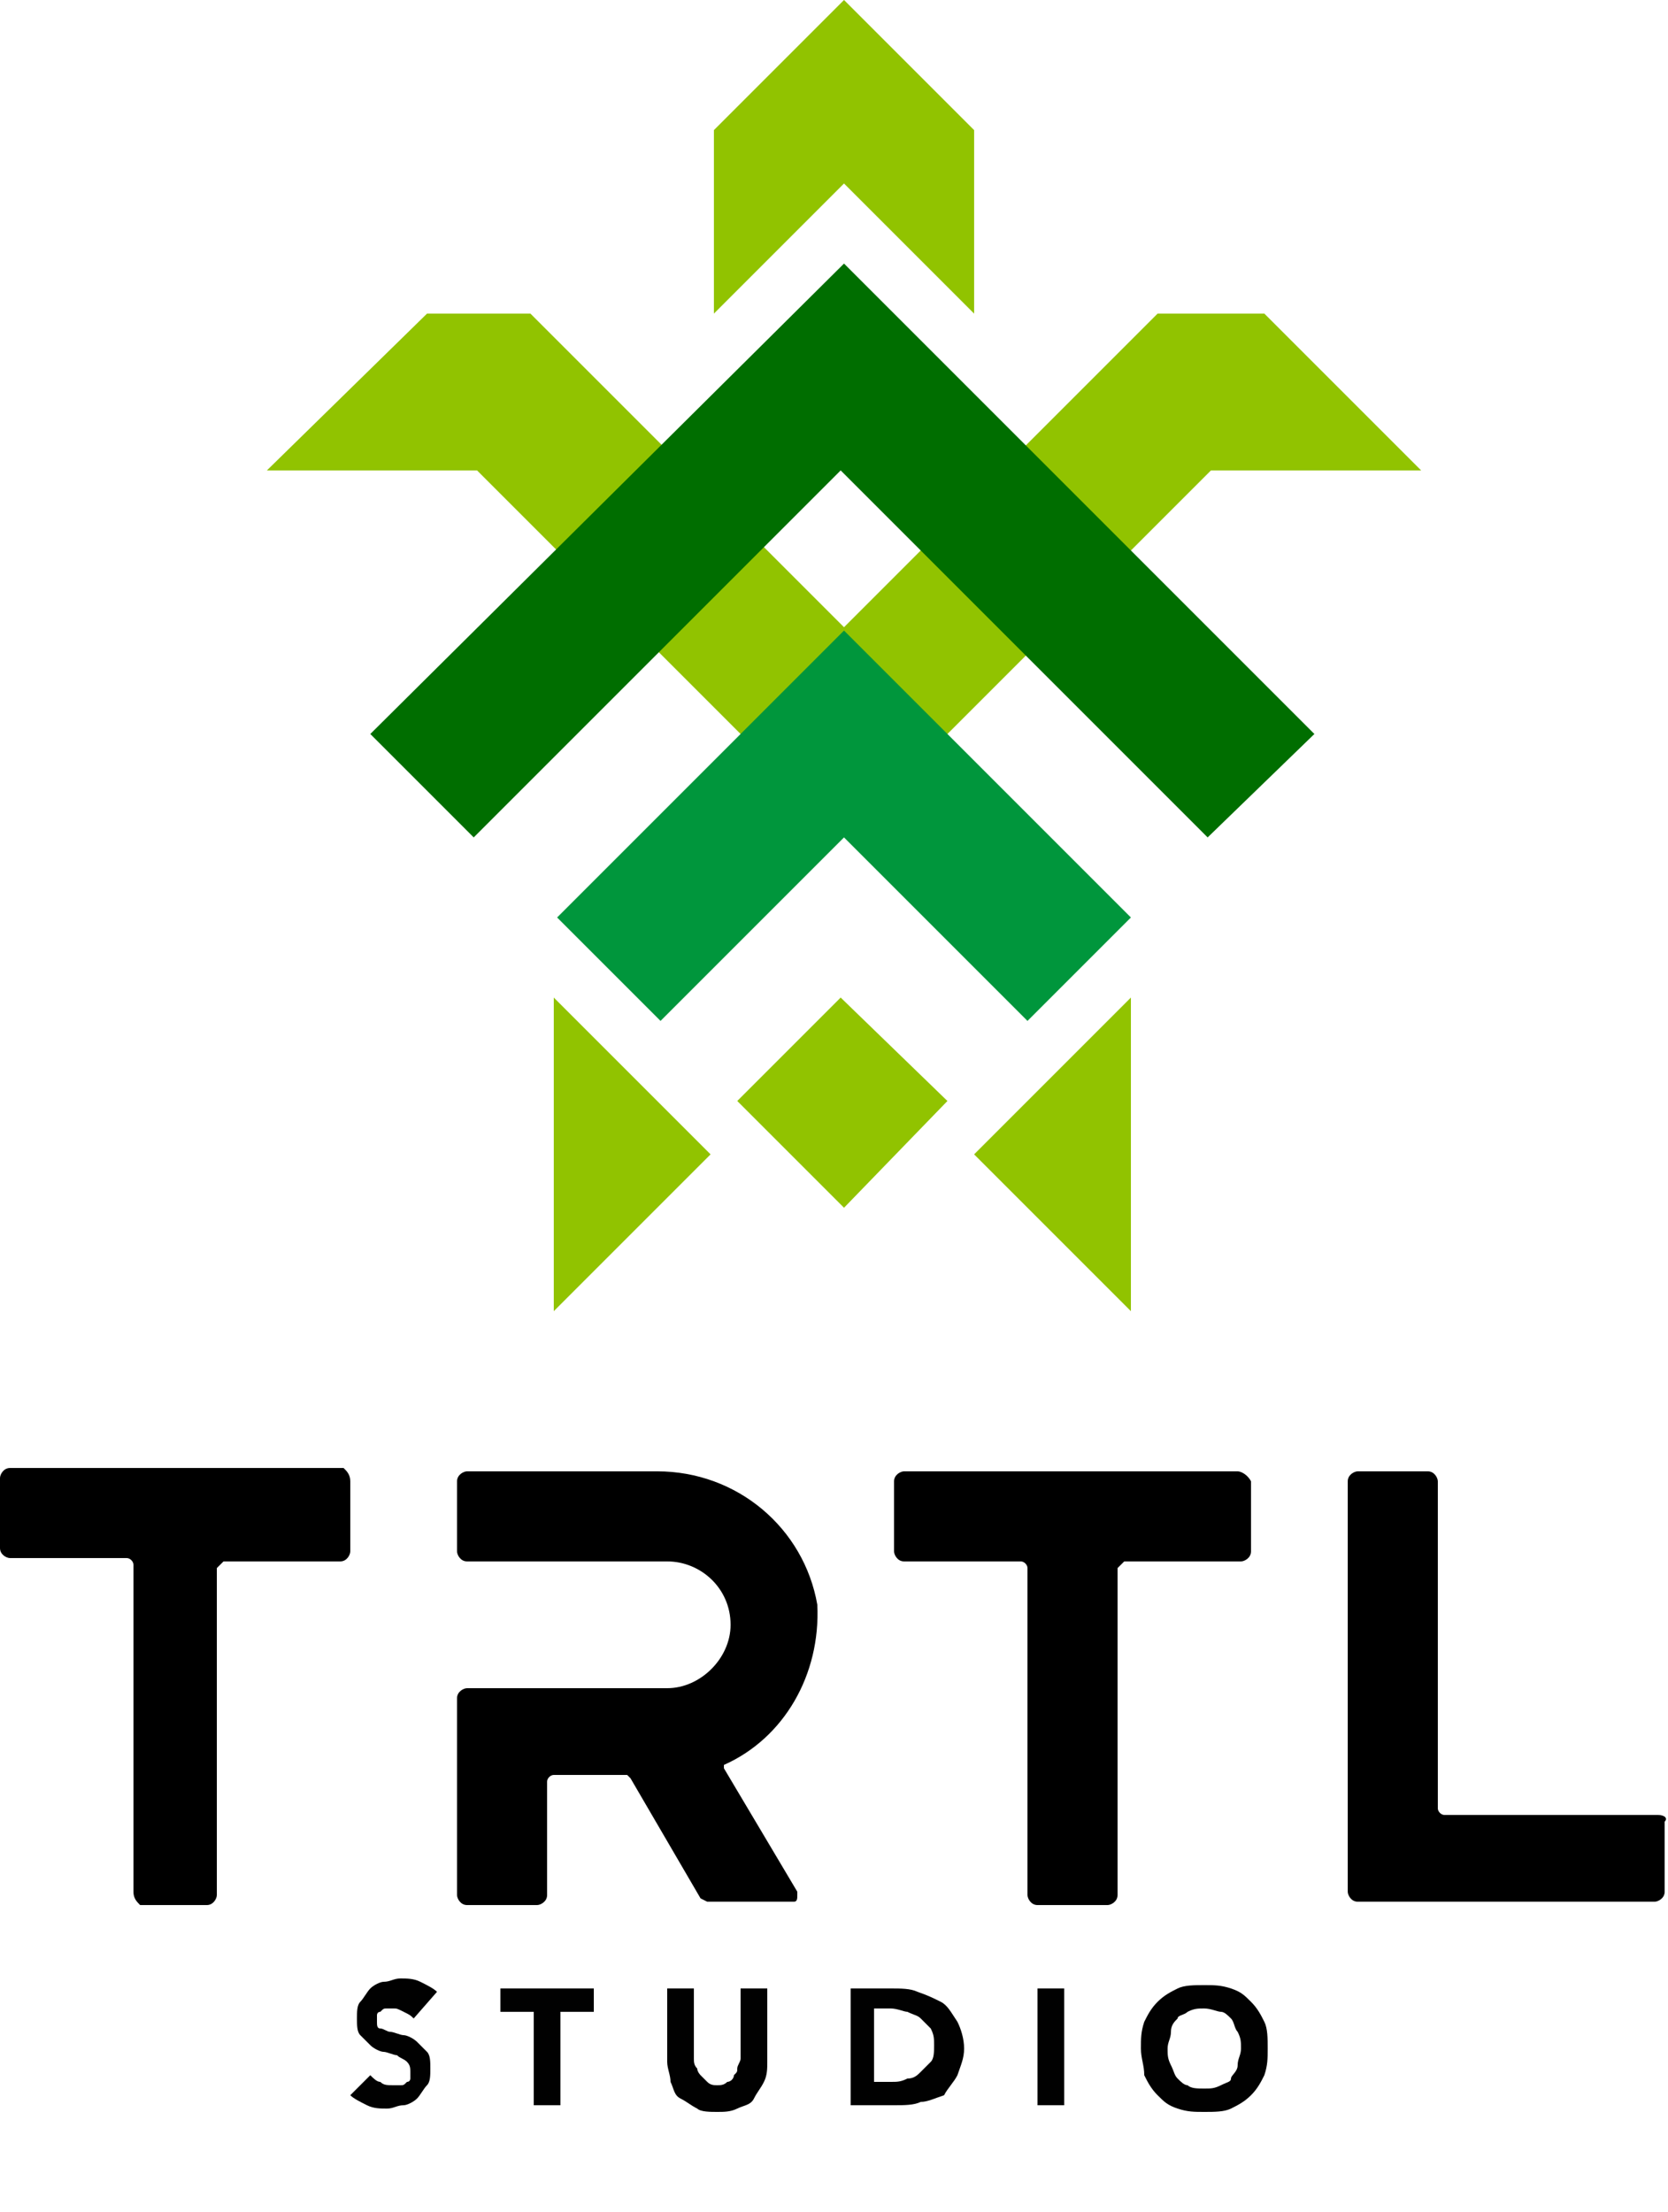
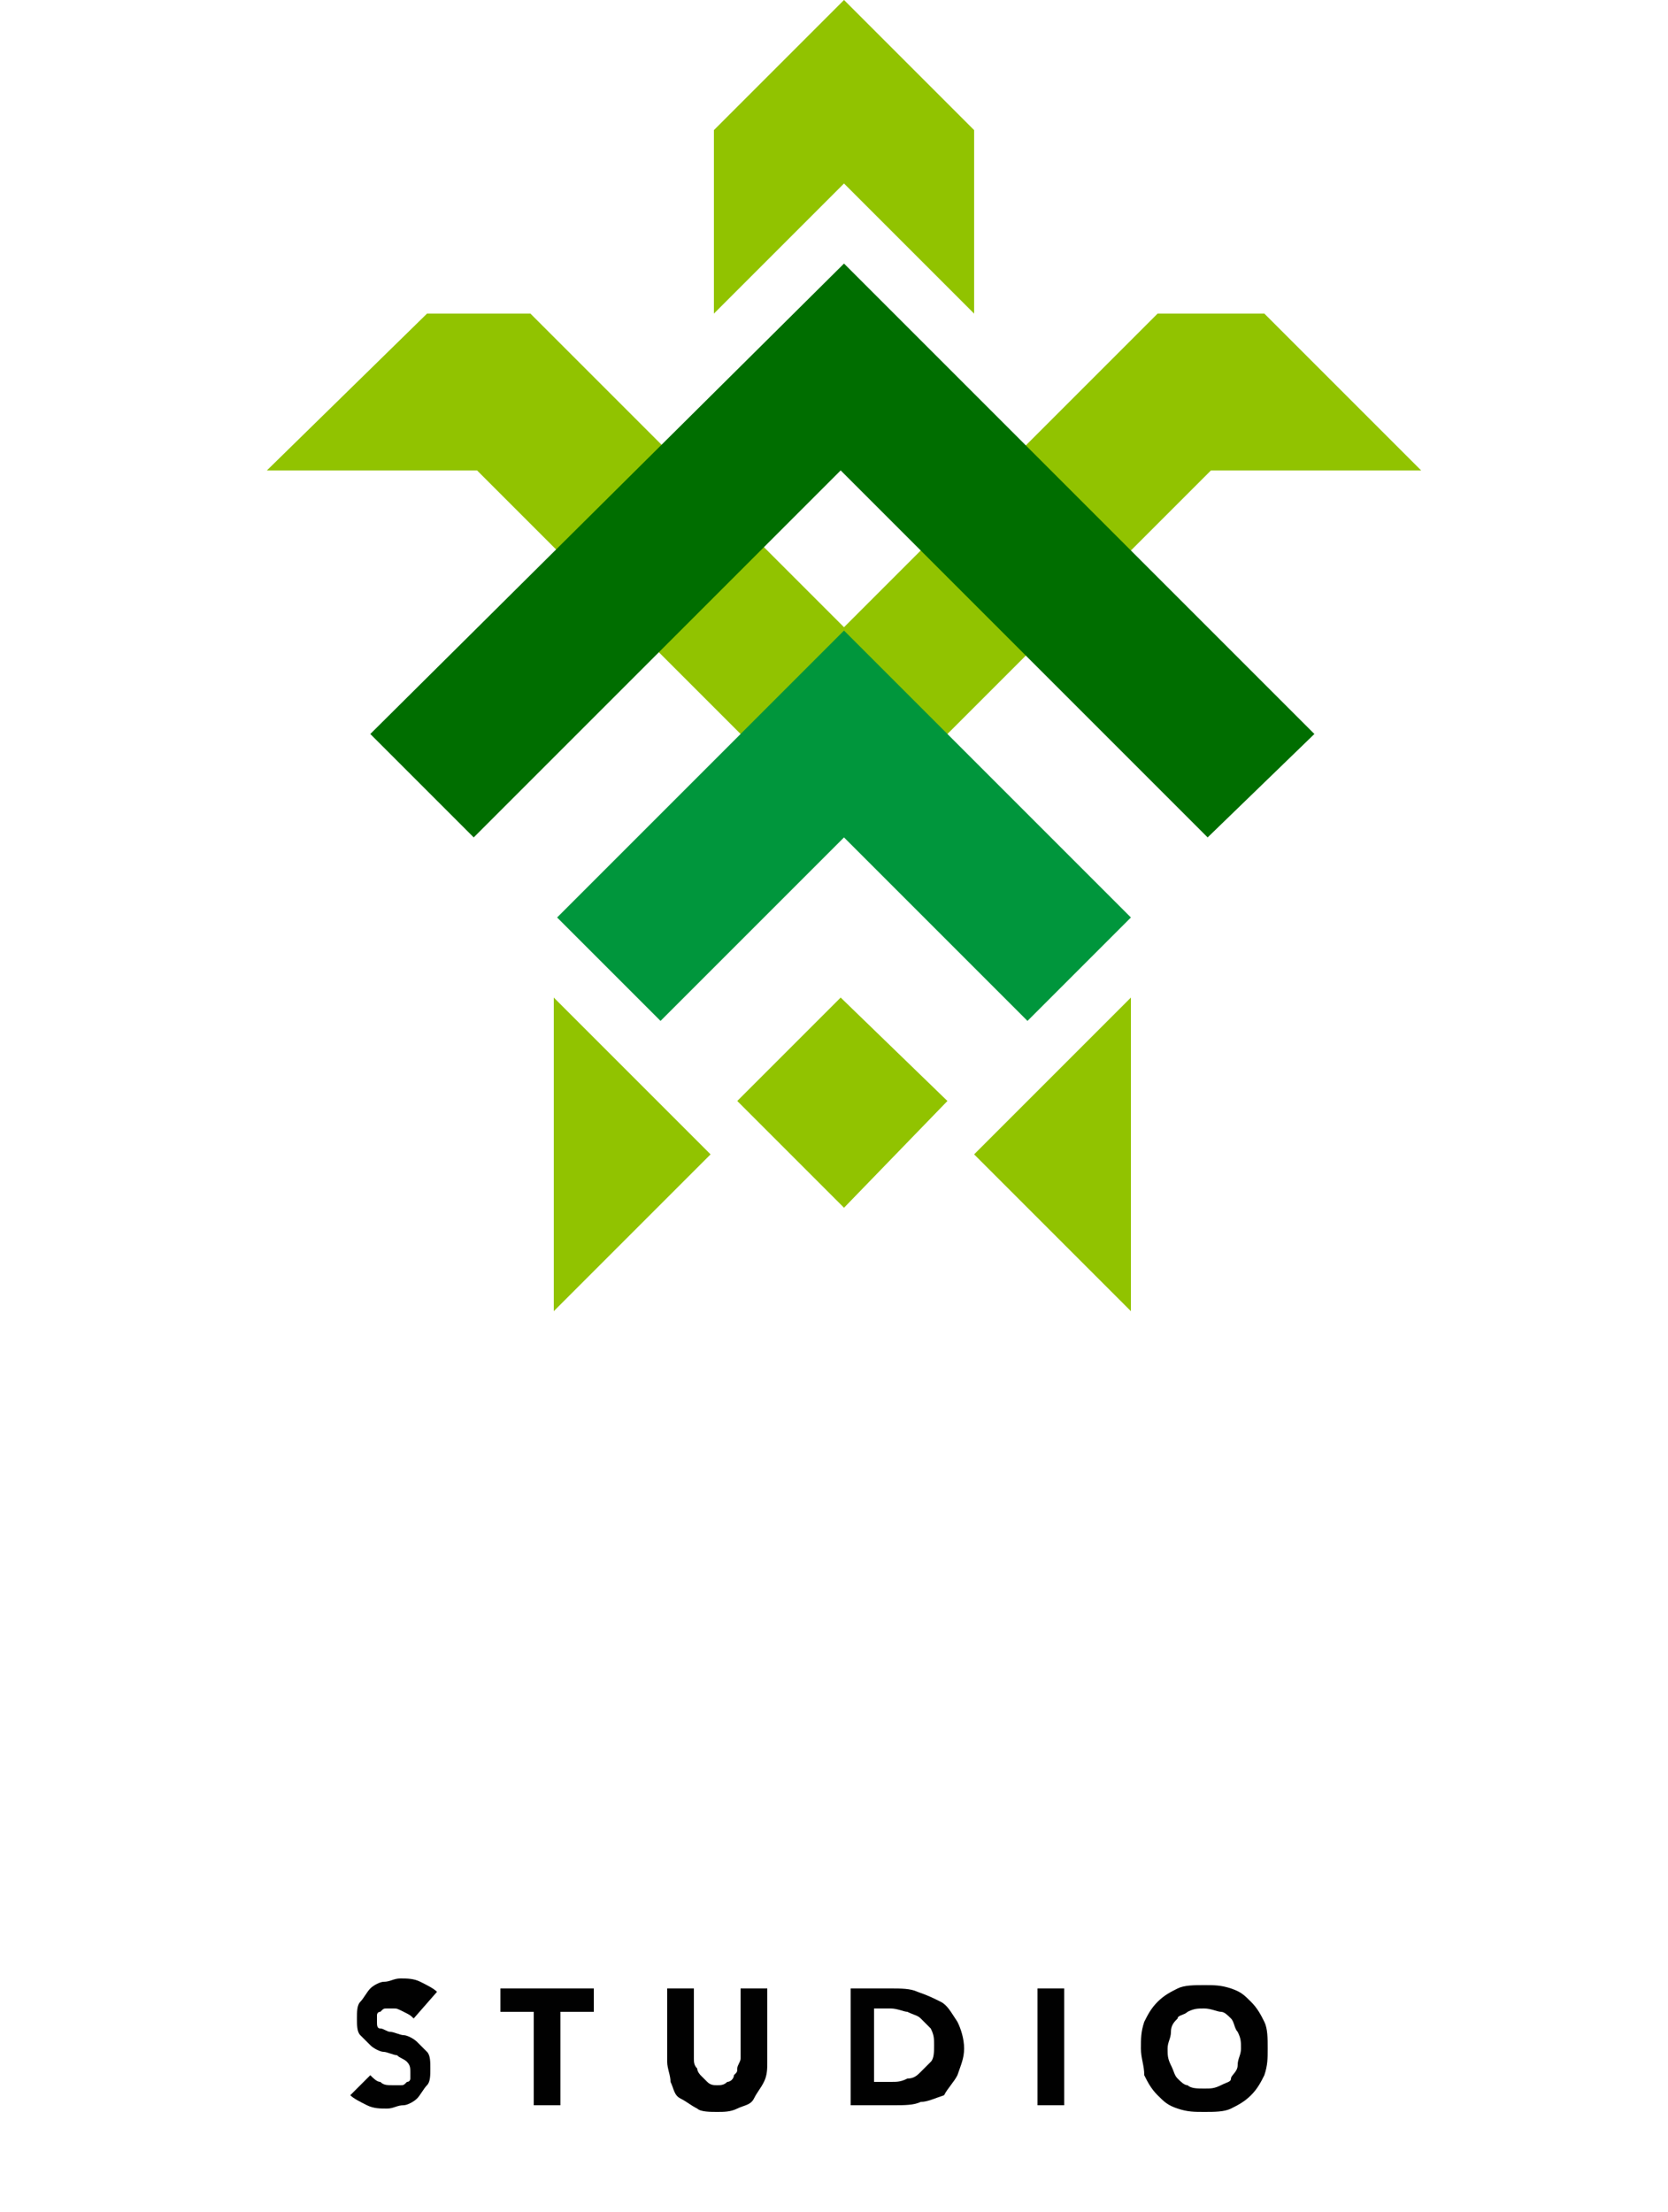
<svg xmlns="http://www.w3.org/2000/svg" version="1.1" id="Layer_1" x="0px" y="0px" viewBox="0 0 50 66.3" style="enable-background:new 0 0 50 66.3;" xml:space="preserve">
  <style type="text/css">
	.st0{fill:#91C300;}
	.st1{fill:#00963C;}
	.st2{fill:#006E00;}
	.st3{fill:#010101;}
</style>
  <g id="レイヤー_2">
    <g id="レイヤー_1-2">
      <g id="グループ_7">
-         <path id="パス_1" d="M10.5,44.4v2.1c0,0.1-0.1,0.3-0.3,0.3h0H6.7l-0.2,0.2v9.8c0,0.1-0.1,0.3-0.3,0.3h0H4.2     C4.1,57,4,56.9,4,56.7v-9.8c0-0.1-0.1-0.2-0.2-0.2H0.3c-0.1,0-0.3-0.1-0.3-0.3c0,0,0,0,0,0l0,0v-2.1c0-0.1,0.1-0.3,0.3-0.3     c0,0,0,0,0,0h10C10.4,44.1,10.5,44.2,10.5,44.4z M24.5,48.1c-0.4-2.3-2.4-4-4.8-4H14c-0.1,0-0.3,0.1-0.3,0.3l0,0l0,0v2.1     c0,0.1,0.1,0.3,0.3,0.3h0h6c1,0,1.9,0.8,1.9,1.9c0,0,0,0,0,0l0,0l0,0c0,1-0.9,1.9-1.9,1.9c0,0,0,0,0,0h-6c-0.1,0-0.3,0.1-0.3,0.3     l0,0l0,0v5.9c0,0.1,0.1,0.3,0.3,0.3h2.1c0.1,0,0.3-0.1,0.3-0.3v-3.4c0-0.1,0.1-0.2,0.2-0.2h2.2l0.1,0.1l2.1,3.6l0.2,0.1h2.6     c0.1,0,0.1-0.1,0.1-0.2c0,0,0-0.1,0-0.1L21.7,53l0,0c0,0,0-0.1,0-0.1c0,0,0,0,0,0l0,0C23.5,52.1,24.6,50.2,24.5,48.1L24.5,48.1z      M37.1,44.1h-10c-0.1,0-0.3,0.1-0.3,0.3l0,0l0,0v2.1c0,0.1,0.1,0.3,0.3,0.3l0,0h3.5c0.1,0,0.2,0.1,0.2,0.2v9.8     c0,0.1,0.1,0.3,0.3,0.3l0,0h2.1c0.1,0,0.3-0.1,0.3-0.3l0,0l0,0v-9.8l0.2-0.2h3.5c0.1,0,0.3-0.1,0.3-0.3l0,0l0,0v-2.1     C37.4,44.2,37.2,44.1,37.1,44.1L37.1,44.1L37.1,44.1L37.1,44.1z M49.7,54.4h-6.4c-0.1,0-0.2-0.1-0.2-0.2l0,0v-9.8     c0-0.1-0.1-0.3-0.3-0.3l0,0h-2.1c-0.1,0-0.3,0.1-0.3,0.3l0,0v12.3c0,0.1,0.1,0.3,0.3,0.3h8.9c0.1,0,0.3-0.1,0.3-0.3l0,0l0,0v-2.1     C50,54.5,49.9,54.4,49.7,54.4L49.7,54.4z" />
        <g id="グループ_99">
          <path id="パス_30" class="st0" d="M28.4,33l-3.1,3.2L22.1,33l3.1-3.1L28.4,33z" />
          <path id="パス_31" class="st0" d="M37.9,9.4h-3.2l-9.4,9.4l-9.4-9.4h-3.1L8,14.1h6.3l7.9,7.9l3.1,3.1l11-11h6.3L37.9,9.4z" />
          <g id="グループ_67">
            <path id="パス_32" class="st1" d="M33.9,27.5l-8.6-8.6l-8.6,8.6l3.1,3.1l5.5-5.5l5.5,5.5L33.9,27.5z" />
          </g>
          <path id="パス_33" class="st2" d="M39.4,22L25.3,7.9L11.1,22l3.1,3.1l11-11l11,11L39.4,22z" />
          <path id="パス_34" class="st0" d="M21.4,9.4l3.9-3.9l3.9,3.9V3.9L25.3,0l-3.9,3.9V9.4z" />
          <path id="パス_35" class="st0" d="M16.6,29.9v9.4l4.7-4.7L16.6,29.9z" />
          <path id="パス_36" class="st0" d="M33.9,29.9v9.4l-4.7-4.7L33.9,29.9z" />
        </g>
        <g>
          <path class="st3" d="M12.4,60.5c-0.1-0.1-0.1-0.1-0.3-0.2s-0.2-0.1-0.3-0.1c-0.1,0-0.1,0-0.2,0c-0.1,0-0.1,0-0.2,0.1      c-0.1,0-0.1,0.1-0.1,0.1c0,0,0,0.1,0,0.2c0,0.1,0,0.2,0.1,0.2s0.2,0.1,0.3,0.1s0.3,0.1,0.4,0.1s0.3,0.1,0.4,0.2s0.2,0.2,0.3,0.3      c0.1,0.1,0.1,0.3,0.1,0.5c0,0.2,0,0.4-0.1,0.5c-0.1,0.1-0.2,0.3-0.3,0.4s-0.3,0.2-0.4,0.2c-0.2,0-0.3,0.1-0.5,0.1      c-0.2,0-0.4,0-0.6-0.1c-0.2-0.1-0.4-0.2-0.5-0.3l0.6-0.6c0.1,0.1,0.2,0.2,0.3,0.2c0.1,0.1,0.2,0.1,0.4,0.1c0.1,0,0.1,0,0.2,0      c0.1,0,0.1,0,0.2-0.1c0.1,0,0.1-0.1,0.1-0.1c0,0,0-0.1,0-0.2c0-0.1,0-0.2-0.1-0.3c-0.1-0.1-0.2-0.1-0.3-0.2      c-0.1,0-0.3-0.1-0.4-0.1c-0.1,0-0.3-0.1-0.4-0.2c-0.1-0.1-0.2-0.2-0.3-0.3s-0.1-0.3-0.1-0.5c0-0.2,0-0.4,0.1-0.5      c0.1-0.1,0.2-0.3,0.3-0.4s0.3-0.2,0.4-0.2c0.2,0,0.3-0.1,0.5-0.1c0.2,0,0.4,0,0.6,0.1c0.2,0.1,0.4,0.2,0.5,0.3L12.4,60.5z" />
          <path class="st3" d="M16,60.3h-1v-0.7h2.8v0.7h-1v2.8H16V60.3z" />
          <path class="st3" d="M23,61.8c0,0.2,0,0.4-0.1,0.6s-0.2,0.3-0.3,0.5s-0.3,0.2-0.5,0.3c-0.2,0.1-0.4,0.1-0.6,0.1      c-0.2,0-0.5,0-0.6-0.1c-0.2-0.1-0.3-0.2-0.5-0.3s-0.2-0.3-0.3-0.5C20.1,62.2,20,62,20,61.8v-2.2h0.8v2.1c0,0.1,0,0.2,0.1,0.3      c0,0.1,0.1,0.2,0.1,0.2c0.1,0.1,0.1,0.1,0.2,0.2s0.2,0.1,0.3,0.1s0.2,0,0.3-0.1c0.1,0,0.2-0.1,0.2-0.2c0.1-0.1,0.1-0.1,0.1-0.2      c0-0.1,0.1-0.2,0.1-0.3v-2.1H23V61.8z" />
          <path class="st3" d="M25.5,59.6h1.2c0.3,0,0.6,0,0.8,0.1c0.3,0.1,0.5,0.2,0.7,0.3c0.2,0.1,0.3,0.3,0.5,0.6      c0.1,0.2,0.2,0.5,0.2,0.8c0,0.3-0.1,0.5-0.2,0.8c-0.1,0.2-0.3,0.4-0.4,0.6C28,62.9,27.8,63,27.6,63c-0.2,0.1-0.5,0.1-0.8,0.1      h-1.3V59.6z M26.3,62.4h0.4c0.2,0,0.3,0,0.5-0.1c0.2,0,0.3-0.1,0.4-0.2c0.1-0.1,0.2-0.2,0.3-0.3c0.1-0.1,0.1-0.3,0.1-0.5      c0-0.2,0-0.3-0.1-0.5c-0.1-0.1-0.2-0.2-0.3-0.3c-0.1-0.1-0.2-0.1-0.4-0.2c-0.1,0-0.3-0.1-0.5-0.1h-0.5V62.4z" />
          <path class="st3" d="M31.1,59.6h0.8v3.5h-0.8V59.6z" />
          <path class="st3" d="M34.2,61.4c0-0.3,0-0.5,0.1-0.8c0.1-0.2,0.2-0.4,0.4-0.6c0.2-0.2,0.4-0.3,0.6-0.4s0.5-0.1,0.8-0.1      c0.3,0,0.5,0,0.8,0.1s0.4,0.2,0.6,0.4c0.2,0.2,0.3,0.4,0.4,0.6c0.1,0.2,0.1,0.5,0.1,0.8c0,0.3,0,0.5-0.1,0.8      c-0.1,0.2-0.2,0.4-0.4,0.6c-0.2,0.2-0.4,0.3-0.6,0.4s-0.5,0.1-0.8,0.1c-0.3,0-0.5,0-0.8-0.1s-0.4-0.2-0.6-0.4      c-0.2-0.2-0.3-0.4-0.4-0.6C34.3,61.9,34.2,61.7,34.2,61.4z M35,61.4c0,0.2,0,0.3,0.1,0.5s0.1,0.3,0.2,0.4s0.2,0.2,0.3,0.2      c0.1,0.1,0.3,0.1,0.5,0.1c0.2,0,0.3,0,0.5-0.1s0.3-0.1,0.3-0.2s0.2-0.2,0.2-0.4s0.1-0.3,0.1-0.5c0-0.2,0-0.3-0.1-0.5      c-0.1-0.1-0.1-0.3-0.2-0.4c-0.1-0.1-0.2-0.2-0.3-0.2s-0.3-0.1-0.5-0.1c-0.2,0-0.3,0-0.5,0.1c-0.1,0.1-0.3,0.1-0.3,0.2      c-0.1,0.1-0.2,0.2-0.2,0.4C35.1,61.1,35,61.2,35,61.4z" />
        </g>
      </g>
    </g>
  </g>
</svg>